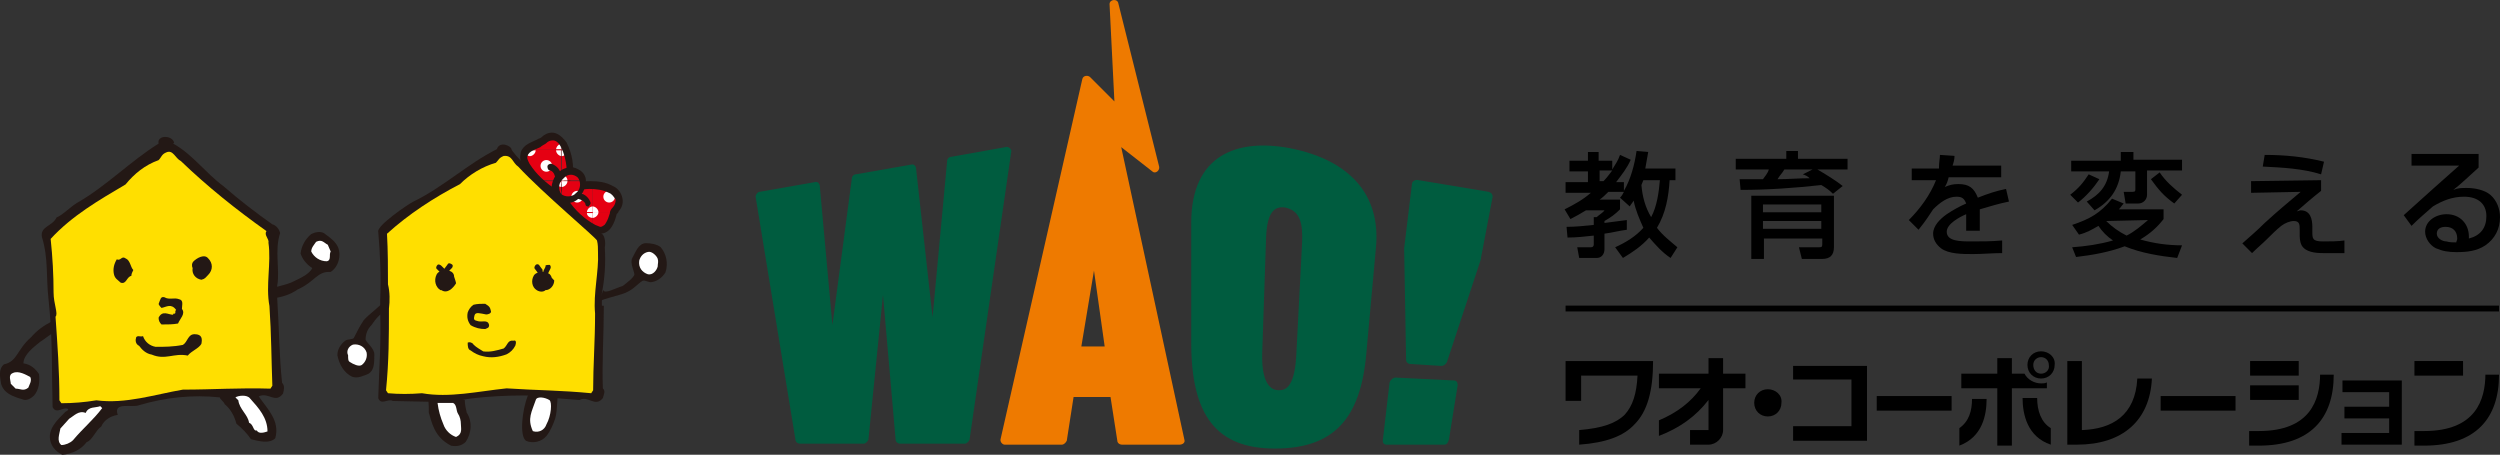
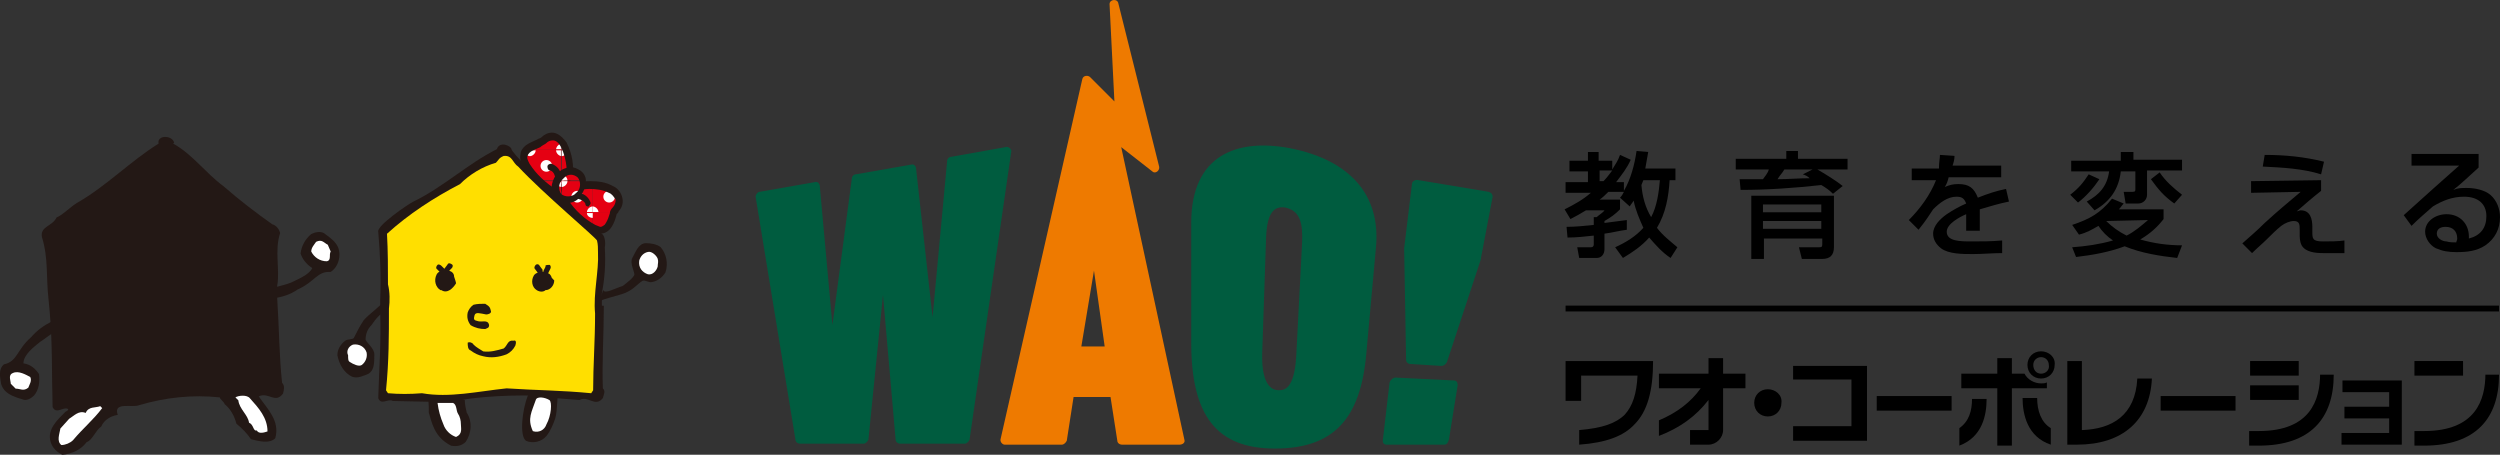
<svg xmlns="http://www.w3.org/2000/svg" id="_レイヤー_2" width="257.11" height="46.77" viewBox="0 0 257.11 46.77">
  <rect x="0" y="0" width="257.11" height="46.77" fill="#333333" stroke="none" />
  <defs>
    <style>.cls-1{fill:none;}.cls-2{clip-path:url(#clippath);}.cls-3{fill:#005c3f;}.cls-4{fill:#ffdf00;}.cls-5{fill:#fff;}.cls-6{fill:#ee7a00;}.cls-7{fill:#e50012;}.cls-8{fill:#231815;}.cls-9{clip-path:url(#clippath-1);}.cls-10{clip-path:url(#clippath-4);}.cls-11{clip-path:url(#clippath-3);}.cls-12{clip-path:url(#clippath-2);}.cls-13{clip-path:url(#clippath-7);}.cls-14{clip-path:url(#clippath-8);}.cls-15{clip-path:url(#clippath-6);}.cls-16{clip-path:url(#clippath-5);}.cls-17{clip-path:url(#clippath-9);}.cls-18{clip-path:url(#clippath-60);}.cls-19{clip-path:url(#clippath-69);}.cls-20{clip-path:url(#clippath-20);}.cls-21{clip-path:url(#clippath-21);}.cls-22{clip-path:url(#clippath-24);}.cls-23{clip-path:url(#clippath-23);}.cls-24{clip-path:url(#clippath-22);}.cls-25{clip-path:url(#clippath-25);}.cls-26{clip-path:url(#clippath-44);}.cls-27{clip-path:url(#clippath-45);}.cls-28{clip-path:url(#clippath-40);}.cls-29{clip-path:url(#clippath-42);}.cls-30{clip-path:url(#clippath-41);}.cls-31{clip-path:url(#clippath-47);}.cls-32{clip-path:url(#clippath-43);}.cls-33{clip-path:url(#clippath-46);}.cls-34{clip-path:url(#clippath-48);}.cls-35{clip-path:url(#clippath-49);}.cls-36{clip-path:url(#clippath-84);}.cls-37{clip-path:url(#clippath-88);}.cls-38{clip-path:url(#clippath-86);}.cls-39{clip-path:url(#clippath-81);}.cls-40{clip-path:url(#clippath-83);}.cls-41{clip-path:url(#clippath-85);}.cls-42{clip-path:url(#clippath-80);}.cls-43{clip-path:url(#clippath-87);}.cls-44{clip-path:url(#clippath-82);}.cls-45{clip-path:url(#clippath-98);}.cls-46{clip-path:url(#clippath-89);}.cls-47{clip-path:url(#clippath-27);}.cls-48{clip-path:url(#clippath-28);}.cls-49{clip-path:url(#clippath-26);}.cls-50{clip-path:url(#clippath-29);}.cls-51{clip-path:url(#clippath-34);}.cls-52{clip-path:url(#clippath-35);}.cls-53{clip-path:url(#clippath-36);}.cls-54{clip-path:url(#clippath-37);}.cls-55{clip-path:url(#clippath-39);}.cls-56{clip-path:url(#clippath-33);}.cls-57{clip-path:url(#clippath-32);}.cls-58{clip-path:url(#clippath-30);}.cls-59{clip-path:url(#clippath-38);}.cls-60{clip-path:url(#clippath-31);}.cls-61{clip-path:url(#clippath-95);}.cls-62{clip-path:url(#clippath-99);}.cls-63{clip-path:url(#clippath-93);}.cls-64{clip-path:url(#clippath-94);}.cls-65{clip-path:url(#clippath-91);}.cls-66{clip-path:url(#clippath-96);}.cls-67{clip-path:url(#clippath-90);}.cls-68{clip-path:url(#clippath-92);}.cls-69{clip-path:url(#clippath-97);}.cls-70{clip-path:url(#clippath-53);}.cls-71{clip-path:url(#clippath-54);}.cls-72{clip-path:url(#clippath-50);}.cls-73{clip-path:url(#clippath-51);}.cls-74{clip-path:url(#clippath-52);}.cls-75{clip-path:url(#clippath-55);}.cls-76{clip-path:url(#clippath-56);}.cls-77{clip-path:url(#clippath-57);}.cls-78{clip-path:url(#clippath-58);}.cls-79{clip-path:url(#clippath-79);}.cls-80{clip-path:url(#clippath-61);}.cls-81{clip-path:url(#clippath-64);}.cls-82{clip-path:url(#clippath-62);}.cls-83{clip-path:url(#clippath-68);}.cls-84{clip-path:url(#clippath-67);}.cls-85{clip-path:url(#clippath-73);}.cls-86{clip-path:url(#clippath-59);}.cls-87{clip-path:url(#clippath-65);}.cls-88{clip-path:url(#clippath-63);}.cls-89{clip-path:url(#clippath-66);}.cls-90{clip-path:url(#clippath-70);}.cls-91{clip-path:url(#clippath-75);}.cls-92{clip-path:url(#clippath-72);}.cls-93{clip-path:url(#clippath-78);}.cls-94{clip-path:url(#clippath-71);}.cls-95{clip-path:url(#clippath-77);}.cls-96{clip-path:url(#clippath-74);}.cls-97{clip-path:url(#clippath-76);}.cls-98{clip-path:url(#clippath-14);}.cls-99{clip-path:url(#clippath-13);}.cls-100{clip-path:url(#clippath-12);}.cls-101{clip-path:url(#clippath-10);}.cls-102{clip-path:url(#clippath-15);}.cls-103{clip-path:url(#clippath-17);}.cls-104{clip-path:url(#clippath-16);}.cls-105{clip-path:url(#clippath-19);}.cls-106{clip-path:url(#clippath-11);}.cls-107{clip-path:url(#clippath-18);}.cls-108{clip-path:url(#clippath-113);}.cls-109{clip-path:url(#clippath-112);}.cls-110{clip-path:url(#clippath-111);}.cls-111{clip-path:url(#clippath-110);}.cls-112{clip-path:url(#clippath-115);}.cls-113{clip-path:url(#clippath-114);}.cls-114{clip-path:url(#clippath-116);}.cls-115{clip-path:url(#clippath-117);}.cls-116{clip-path:url(#clippath-118);}.cls-117{clip-path:url(#clippath-105);}.cls-118{clip-path:url(#clippath-100);}.cls-119{clip-path:url(#clippath-102);}.cls-120{clip-path:url(#clippath-103);}.cls-121{clip-path:url(#clippath-107);}.cls-122{clip-path:url(#clippath-109);}.cls-123{clip-path:url(#clippath-104);}.cls-124{clip-path:url(#clippath-101);}.cls-125{clip-path:url(#clippath-108);}.cls-126{clip-path:url(#clippath-106);}</style>
    <clipPath id="clippath">
      <path class="cls-1" d="m59.44,19.07c1.1-.2,2.3-.1,3.4.3,1.4.7.9,1.7.5,2.1-.3.4-.6,2.9-2.3,2-1.2-.8-2.3-1.7-3.1-2.9l1.5-1.5Z" />
    </clipPath>
    <clipPath id="clippath-1">
      <rect class="cls-1" x="60.95" y="18.63" width="3.2" height="3.2" />
    </clipPath>
    <clipPath id="clippath-2">
      <rect class="cls-1" x="60.95" y="18.63" width="3.2" height="3.2" />
    </clipPath>
    <clipPath id="clippath-3">
      <rect class="cls-1" x="60.95" y="18.63" width="3.2" height="3.2" />
    </clipPath>
    <clipPath id="clippath-4">
      <rect class="cls-1" x="60.95" y="18.63" width="3.2" height="3.2" />
    </clipPath>
    <clipPath id="clippath-5">
      <rect class="cls-1" x="60.95" y="18.63" width="3.2" height="3.2" />
    </clipPath>
    <clipPath id="clippath-6">
      <rect class="cls-1" x="60.95" y="18.63" width="3.2" height="3.2" />
    </clipPath>
    <clipPath id="clippath-7">
      <path class="cls-1" d="m59.44,19.07c1.1-.2,2.3-.1,3.4.3,1.4.7.9,1.7.5,2.1-.3.4-.6,2.9-2.3,2-1.2-.8-2.3-1.7-3.1-2.9l1.5-1.5Z" />
    </clipPath>
    <clipPath id="clippath-8">
      <rect class="cls-1" x="60.95" y="21.81" width="3.2" height="3.2" />
    </clipPath>
    <clipPath id="clippath-9">
-       <rect class="cls-1" x="60.95" y="21.81" width="3.2" height="3.2" />
-     </clipPath>
+       </clipPath>
    <clipPath id="clippath-10">
      <rect class="cls-1" x="60.95" y="21.81" width="3.2" height="3.2" />
    </clipPath>
    <clipPath id="clippath-11">
      <rect class="cls-1" x="60.95" y="21.81" width="3.2" height="3.2" />
    </clipPath>
    <clipPath id="clippath-12">
      <rect class="cls-1" x="60.95" y="21.81" width="3.2" height="3.2" />
    </clipPath>
    <clipPath id="clippath-13">
      <rect class="cls-1" x="60.95" y="21.81" width="3.2" height="3.2" />
    </clipPath>
    <clipPath id="clippath-14">
      <path class="cls-1" d="m59.44,19.07c1.1-.2,2.3-.1,3.4.3,1.4.7.9,1.7.5,2.1-.3.4-.6,2.9-2.3,2-1.2-.8-2.3-1.7-3.1-2.9l1.5-1.5Z" />
    </clipPath>
    <clipPath id="clippath-15">
      <rect class="cls-1" x="57.76" y="18.63" width="3.2" height="3.2" />
    </clipPath>
    <clipPath id="clippath-16">
      <rect class="cls-1" x="57.76" y="18.63" width="3.2" height="3.2" />
    </clipPath>
    <clipPath id="clippath-17">
      <rect class="cls-1" x="57.76" y="18.63" width="3.2" height="3.2" />
    </clipPath>
    <clipPath id="clippath-18">
      <rect class="cls-1" x="57.76" y="18.63" width="3.2" height="3.2" />
    </clipPath>
    <clipPath id="clippath-19">
      <rect class="cls-1" x="57.76" y="18.63" width="3.2" height="3.2" />
    </clipPath>
    <clipPath id="clippath-20">
      <rect class="cls-1" x="57.76" y="18.63" width="3.2" height="3.2" />
    </clipPath>
    <clipPath id="clippath-21">
      <path class="cls-1" d="m59.44,19.07c1.1-.2,2.3-.1,3.4.3,1.4.7.9,1.7.5,2.1-.3.4-.6,2.9-2.3,2-1.2-.8-2.3-1.7-3.1-2.9l1.5-1.5Z" />
    </clipPath>
    <clipPath id="clippath-22">
      <rect class="cls-1" x="57.76" y="21.81" width="3.2" height="3.2" />
    </clipPath>
    <clipPath id="clippath-23">
      <rect class="cls-1" x="57.76" y="21.81" width="3.2" height="3.2" />
    </clipPath>
    <clipPath id="clippath-24">
      <rect class="cls-1" x="57.76" y="21.81" width="3.2" height="3.2" />
    </clipPath>
    <clipPath id="clippath-25">
      <rect class="cls-1" x="57.76" y="21.81" width="3.2" height="3.2" />
    </clipPath>
    <clipPath id="clippath-26">
      <rect class="cls-1" x="57.76" y="21.81" width="3.2" height="3.2" />
    </clipPath>
    <clipPath id="clippath-27">
      <rect class="cls-1" x="57.76" y="21.81" width="3.2" height="3.2" />
    </clipPath>
    <clipPath id="clippath-28">
      <path class="cls-1" d="m58.51,18.27c.1-1.1,0-2.3-.5-3.3-.7-1.4-1.8-.8-2-.4-.2.4-2.9.6-1.8,2.4.8,1.2,1.9,2.2,3.1,2.9l1.2-1.6Z" />
    </clipPath>
    <clipPath id="clippath-29">
      <rect class="cls-1" x="57.76" y="12.18" width="3.2" height="3.2" />
    </clipPath>
    <clipPath id="clippath-30">
      <rect class="cls-1" x="57.76" y="12.18" width="3.2" height="3.2" />
    </clipPath>
    <clipPath id="clippath-31">
      <rect class="cls-1" x="57.76" y="12.18" width="3.2" height="3.2" />
    </clipPath>
    <clipPath id="clippath-32">
      <rect class="cls-1" x="57.76" y="12.18" width="3.2" height="3.2" />
    </clipPath>
    <clipPath id="clippath-33">
      <rect class="cls-1" x="57.76" y="12.18" width="3.2" height="3.2" />
    </clipPath>
    <clipPath id="clippath-34">
      <rect class="cls-1" x="57.76" y="12.18" width="3.2" height="3.2" />
    </clipPath>
    <clipPath id="clippath-35">
      <path class="cls-1" d="m58.51,18.27c.1-1.1,0-2.3-.5-3.3-.7-1.4-1.8-.8-2-.4-.2.4-2.9.6-1.8,2.4.8,1.2,1.9,2.2,3.1,2.9l1.2-1.6Z" />
    </clipPath>
    <clipPath id="clippath-36">
      <rect class="cls-1" x="57.76" y="15.36" width="3.2" height="3.2" />
    </clipPath>
    <clipPath id="clippath-37">
      <rect class="cls-1" x="57.76" y="15.36" width="3.2" height="3.2" />
    </clipPath>
    <clipPath id="clippath-38">
      <rect class="cls-1" x="57.76" y="15.36" width="3.2" height="3.2" />
    </clipPath>
    <clipPath id="clippath-39">
      <rect class="cls-1" x="57.76" y="15.36" width="3.2" height="3.2" />
    </clipPath>
    <clipPath id="clippath-40">
      <rect class="cls-1" x="57.76" y="15.36" width="3.2" height="3.2" />
    </clipPath>
    <clipPath id="clippath-41">
      <rect class="cls-1" x="57.76" y="15.36" width="3.2" height="3.2" />
    </clipPath>
    <clipPath id="clippath-42">
      <path class="cls-1" d="m58.51,18.27c.1-1.1,0-2.3-.5-3.3-.7-1.4-1.8-.8-2-.4-.2.4-2.9.6-1.8,2.4.8,1.2,1.9,2.2,3.1,2.9l1.2-1.6Z" />
    </clipPath>
    <clipPath id="clippath-43">
      <rect class="cls-1" x="57.76" y="18.63" width="3.2" height="3.2" />
    </clipPath>
    <clipPath id="clippath-44">
      <rect class="cls-1" x="57.76" y="18.63" width="3.2" height="3.2" />
    </clipPath>
    <clipPath id="clippath-45">
      <rect class="cls-1" x="57.76" y="18.63" width="3.2" height="3.2" />
    </clipPath>
    <clipPath id="clippath-46">
      <rect class="cls-1" x="57.76" y="18.63" width="3.2" height="3.2" />
    </clipPath>
    <clipPath id="clippath-47">
      <rect class="cls-1" x="57.76" y="18.63" width="3.2" height="3.2" />
    </clipPath>
    <clipPath id="clippath-48">
      <rect class="cls-1" x="57.76" y="18.63" width="3.2" height="3.2" />
    </clipPath>
    <clipPath id="clippath-49">
      <path class="cls-1" d="m58.51,18.27c.1-1.1,0-2.3-.5-3.3-.7-1.4-1.8-.8-2-.4-.2.4-2.9.6-1.8,2.4.8,1.2,1.9,2.2,3.1,2.9l1.2-1.6Z" />
    </clipPath>
    <clipPath id="clippath-50">
      <rect class="cls-1" x="54.49" y="12.18" width="3.2" height="3.2" />
    </clipPath>
    <clipPath id="clippath-51">
      <rect class="cls-1" x="54.49" y="12.18" width="3.2" height="3.2" />
    </clipPath>
    <clipPath id="clippath-52">
      <rect class="cls-1" x="54.49" y="12.18" width="3.2" height="3.2" />
    </clipPath>
    <clipPath id="clippath-53">
      <rect class="cls-1" x="54.49" y="12.18" width="3.2" height="3.2" />
    </clipPath>
    <clipPath id="clippath-54">
      <rect class="cls-1" x="54.49" y="12.18" width="3.2" height="3.2" />
    </clipPath>
    <clipPath id="clippath-55">
      <rect class="cls-1" x="54.49" y="12.18" width="3.2" height="3.2" />
    </clipPath>
    <clipPath id="clippath-56">
      <path class="cls-1" d="m58.51,18.27c.1-1.1,0-2.3-.5-3.3-.7-1.4-1.8-.8-2-.4-.2.4-2.9.6-1.8,2.4.8,1.2,1.9,2.2,3.1,2.9l1.2-1.6Z" />
    </clipPath>
    <clipPath id="clippath-57">
      <rect class="cls-1" x="54.49" y="15.36" width="3.2" height="3.2" />
    </clipPath>
    <clipPath id="clippath-58">
      <rect class="cls-1" x="54.49" y="15.36" width="3.2" height="3.2" />
    </clipPath>
    <clipPath id="clippath-59">
      <rect class="cls-1" x="54.49" y="15.36" width="3.2" height="3.2" />
    </clipPath>
    <clipPath id="clippath-60">
      <rect class="cls-1" x="54.49" y="15.36" width="3.2" height="3.2" />
    </clipPath>
    <clipPath id="clippath-61">
      <rect class="cls-1" x="54.49" y="15.36" width="3.2" height="3.2" />
    </clipPath>
    <clipPath id="clippath-62">
      <rect class="cls-1" x="54.49" y="15.36" width="3.2" height="3.2" />
    </clipPath>
    <clipPath id="clippath-63">
      <path class="cls-1" d="m58.51,18.27c.1-1.1,0-2.3-.5-3.3-.7-1.4-1.8-.8-2-.4-.2.4-2.9.6-1.8,2.4.8,1.2,1.9,2.2,3.1,2.9l1.2-1.6Z" />
    </clipPath>
    <clipPath id="clippath-64">
      <rect class="cls-1" x="54.49" y="18.63" width="3.2" height="3.2" />
    </clipPath>
    <clipPath id="clippath-65">
      <rect class="cls-1" x="54.49" y="18.63" width="3.2" height="3.2" />
    </clipPath>
    <clipPath id="clippath-66">
      <rect class="cls-1" x="54.49" y="18.63" width="3.2" height="3.2" />
    </clipPath>
    <clipPath id="clippath-67">
      <rect class="cls-1" x="54.49" y="18.63" width="3.2" height="3.2" />
    </clipPath>
    <clipPath id="clippath-68">
      <rect class="cls-1" x="54.49" y="18.63" width="3.2" height="3.2" />
    </clipPath>
    <clipPath id="clippath-69">
      <rect class="cls-1" x="54.49" y="18.63" width="3.2" height="3.2" />
    </clipPath>
    <clipPath id="clippath-70">
      <path class="cls-1" d="m58.51,18.27c.1-1.1,0-2.3-.5-3.3-.7-1.4-1.8-.8-2-.4-.2.4-2.9.6-1.8,2.4.8,1.2,1.9,2.2,3.1,2.9l1.2-1.6Z" />
    </clipPath>
    <clipPath id="clippath-71">
      <rect class="cls-1" x="51.31" y="12.18" width="3.2" height="3.2" />
    </clipPath>
    <clipPath id="clippath-72">
      <rect class="cls-1" x="51.31" y="12.18" width="3.2" height="3.2" />
    </clipPath>
    <clipPath id="clippath-73">
      <rect class="cls-1" x="51.31" y="12.18" width="3.2" height="3.2" />
    </clipPath>
    <clipPath id="clippath-74">
      <rect class="cls-1" x="51.31" y="12.18" width="3.2" height="3.2" />
    </clipPath>
    <clipPath id="clippath-75">
      <rect class="cls-1" x="51.31" y="12.18" width="3.2" height="3.2" />
    </clipPath>
    <clipPath id="clippath-76">
      <rect class="cls-1" x="51.31" y="12.18" width="3.2" height="3.2" />
    </clipPath>
    <clipPath id="clippath-77">
      <path class="cls-1" d="m58.51,18.27c.1-1.1,0-2.3-.5-3.3-.7-1.4-1.8-.8-2-.4-.2.4-2.9.6-1.8,2.4.8,1.2,1.9,2.2,3.1,2.9l1.2-1.6Z" />
    </clipPath>
    <clipPath id="clippath-78">
      <rect class="cls-1" x="51.31" y="15.36" width="3.2" height="3.2" />
    </clipPath>
    <clipPath id="clippath-79">
      <rect class="cls-1" x="51.31" y="15.36" width="3.2" height="3.2" />
    </clipPath>
    <clipPath id="clippath-80">
      <rect class="cls-1" x="51.31" y="15.36" width="3.2" height="3.2" />
    </clipPath>
    <clipPath id="clippath-81">
      <rect class="cls-1" x="51.31" y="15.36" width="3.2" height="3.2" />
    </clipPath>
    <clipPath id="clippath-82">
      <rect class="cls-1" x="51.31" y="15.36" width="3.2" height="3.2" />
    </clipPath>
    <clipPath id="clippath-83">
      <rect class="cls-1" x="51.31" y="15.36" width="3.2" height="3.2" />
    </clipPath>
    <clipPath id="clippath-84">
      <path class="cls-1" d="m58.51,18.27c.1-1.1,0-2.3-.5-3.3-.7-1.4-1.8-.8-2-.4-.2.4-2.9.6-1.8,2.4.8,1.2,1.9,2.2,3.1,2.9l1.2-1.6Z" />
    </clipPath>
    <clipPath id="clippath-85">
      <rect class="cls-1" x="51.31" y="18.63" width="3.2" height="3.2" />
    </clipPath>
    <clipPath id="clippath-86">
      <rect class="cls-1" x="51.31" y="18.63" width="3.2" height="3.2" />
    </clipPath>
    <clipPath id="clippath-87">
      <rect class="cls-1" x="51.31" y="18.63" width="3.2" height="3.2" />
    </clipPath>
    <clipPath id="clippath-88">
      <rect class="cls-1" x="51.31" y="18.63" width="3.2" height="3.2" />
    </clipPath>
    <clipPath id="clippath-89">
      <rect class="cls-1" x="51.31" y="18.63" width="3.2" height="3.2" />
    </clipPath>
    <clipPath id="clippath-90">
      <rect class="cls-1" x="51.31" y="18.63" width="3.2" height="3.2" />
    </clipPath>
    <clipPath id="clippath-91">
      <path class="cls-1" d="m59.31,20.13c-.5.5-1.3.5-1.8.1h0c-.5-.5-.5-1.3-.1-1.8l.3-.4c.5-.5,1.3-.5,1.8,0h0c.5.4.5,1.2.1,1.8l-.3.3Z" />
    </clipPath>
    <clipPath id="clippath-92">
      <rect class="cls-1" x="57.76" y="15.36" width="3.2" height="3.2" />
    </clipPath>
    <clipPath id="clippath-93">
      <rect class="cls-1" x="57.76" y="15.36" width="3.2" height="3.2" />
    </clipPath>
    <clipPath id="clippath-94">
      <rect class="cls-1" x="57.76" y="15.36" width="3.2" height="3.2" />
    </clipPath>
    <clipPath id="clippath-95">
      <rect class="cls-1" x="57.76" y="15.36" width="3.2" height="3.2" />
    </clipPath>
    <clipPath id="clippath-96">
      <rect class="cls-1" x="57.76" y="15.36" width="3.2" height="3.2" />
    </clipPath>
    <clipPath id="clippath-97">
      <rect class="cls-1" x="57.76" y="15.36" width="3.2" height="3.2" />
    </clipPath>
    <clipPath id="clippath-98">
      <path class="cls-1" d="m59.31,20.13c-.5.5-1.3.5-1.8.1h0c-.5-.5-.5-1.3-.1-1.8l.3-.4c.5-.5,1.3-.5,1.8,0h0c.5.4.5,1.2.1,1.8l-.3.3Z" />
    </clipPath>
    <clipPath id="clippath-99">
      <rect class="cls-1" x="57.76" y="18.63" width="3.2" height="3.2" />
    </clipPath>
    <clipPath id="clippath-100">
      <rect class="cls-1" x="57.76" y="18.63" width="3.2" height="3.2" />
    </clipPath>
    <clipPath id="clippath-101">
      <rect class="cls-1" x="57.76" y="18.63" width="3.2" height="3.2" />
    </clipPath>
    <clipPath id="clippath-102">
      <rect class="cls-1" x="57.76" y="18.63" width="3.2" height="3.2" />
    </clipPath>
    <clipPath id="clippath-103">
      <rect class="cls-1" x="57.76" y="18.63" width="3.2" height="3.2" />
    </clipPath>
    <clipPath id="clippath-104">
      <rect class="cls-1" x="57.76" y="18.63" width="3.2" height="3.2" />
    </clipPath>
    <clipPath id="clippath-105">
      <path class="cls-1" d="m59.31,20.13c-.5.5-1.3.5-1.8.1h0c-.5-.5-.5-1.3-.1-1.8l.3-.4c.5-.5,1.3-.5,1.8,0h0c.5.4.5,1.2.1,1.8l-.3.3Z" />
    </clipPath>
    <clipPath id="clippath-106">
      <rect class="cls-1" x="54.49" y="15.36" width="3.2" height="3.2" />
    </clipPath>
    <clipPath id="clippath-107">
      <rect class="cls-1" x="54.49" y="15.36" width="3.2" height="3.2" />
    </clipPath>
    <clipPath id="clippath-108">
      <rect class="cls-1" x="54.49" y="15.36" width="3.2" height="3.2" />
    </clipPath>
    <clipPath id="clippath-109">
      <rect class="cls-1" x="54.49" y="15.36" width="3.2" height="3.2" />
    </clipPath>
    <clipPath id="clippath-110">
      <rect class="cls-1" x="54.49" y="15.36" width="3.2" height="3.2" />
    </clipPath>
    <clipPath id="clippath-111">
      <rect class="cls-1" x="54.49" y="15.36" width="3.2" height="3.2" />
    </clipPath>
    <clipPath id="clippath-112">
      <path class="cls-1" d="m59.31,20.13c-.5.5-1.3.5-1.8.1h0c-.5-.5-.5-1.3-.1-1.8l.3-.4c.5-.5,1.3-.5,1.8,0h0c.5.4.5,1.2.1,1.8l-.3.3Z" />
    </clipPath>
    <clipPath id="clippath-113">
      <rect class="cls-1" x="54.49" y="18.63" width="3.2" height="3.2" />
    </clipPath>
    <clipPath id="clippath-114">
      <rect class="cls-1" x="54.49" y="18.63" width="3.2" height="3.2" />
    </clipPath>
    <clipPath id="clippath-115">
      <rect class="cls-1" x="54.49" y="18.63" width="3.2" height="3.2" />
    </clipPath>
    <clipPath id="clippath-116">
      <rect class="cls-1" x="54.49" y="18.63" width="3.2" height="3.2" />
    </clipPath>
    <clipPath id="clippath-117">
      <rect class="cls-1" x="54.49" y="18.63" width="3.2" height="3.2" />
    </clipPath>
    <clipPath id="clippath-118">
      <rect class="cls-1" x="54.49" y="18.63" width="3.2" height="3.2" />
    </clipPath>
  </defs>
  <g id="_レイヤー_2-2">
    <g id="_グループ_50360">
      <g id="_グループ_50629">
        <g id="_グループ_50627">
          <g id="_グループ_50624">
            <g id="_グループ_50422">
              <g id="_グループ_50421">
                <g id="_グループ_50420">
                  <g id="_グループ_50374">
                    <g class="cls-2">
                      <g id="_グループ_50373">
                        <g id="_グループ_50372">
                          <g id="_グループ_50361">
                            <g class="cls-9">
                              <g id="_グループ_50360-2">
                                <rect id="_長方形_23270" class="cls-7" x="60.95" y="18.63" width="3.2" height="3.2" />
                              </g>
                            </g>
                          </g>
                          <g id="_グループ_50363">
                            <g class="cls-12">
                              <g id="_グループ_50362">
                                <path id="_パス_60563" class="cls-5" d="m60.95,19.23c.3,0,.6-.3.6-.6h-.6v.6Z" />
                              </g>
                            </g>
                          </g>
                          <g id="_グループ_50365">
                            <g class="cls-11">
                              <g id="_グループ_50364">
                                <path id="_パス_60564" class="cls-5" d="m64.15,19.23c-.3,0-.6-.2-.6-.5h.6v.5Z" />
                              </g>
                            </g>
                          </g>
                          <g id="_グループ_50367">
                            <g class="cls-10">
                              <g id="_グループ_50366">
                                <path id="_パス_60565" class="cls-5" d="m60.95,21.23c.3,0,.6.3.6.6h-.6v-.6Z" />
                              </g>
                            </g>
                          </g>
                          <g id="_グループ_50369">
                            <g class="cls-16">
                              <g id="_グループ_50368">
                                <path id="_パス_60566" class="cls-5" d="m64.15,21.23c-.3,0-.6.3-.6.6h.6v-.6Z" />
                              </g>
                            </g>
                          </g>
                          <g id="_グループ_50371">
                            <g class="cls-15">
                              <g id="_グループ_50370">
                                <circle id="_楕円形_338" class="cls-5" cx="62.65" cy="20.23" r=".6" />
                              </g>
                            </g>
                          </g>
                        </g>
                      </g>
                    </g>
                  </g>
                  <g id="_グループ_50389">
                    <g class="cls-13">
                      <g id="_グループ_50388">
                        <g id="_グループ_50387">
                          <g id="_グループ_50376">
                            <g class="cls-14">
                              <g id="_グループ_50375">
                                <rect id="_長方形_23277" class="cls-7" x="60.95" y="21.81" width="3.2" height="3.2" />
                              </g>
                            </g>
                          </g>
                          <g id="_グループ_50378">
                            <g class="cls-17">
                              <g id="_グループ_50377">
                                <path id="_パス_60568" class="cls-5" d="m60.95,22.41c.3,0,.6-.3.6-.6h-.6v.6Z" />
                              </g>
                            </g>
                          </g>
                          <g id="_グループ_50380">
                            <g class="cls-101">
                              <g id="_グループ_50379">
                                <path id="_パス_60569" class="cls-5" d="m64.15,22.41c-.3,0-.6-.2-.6-.5h.6v.5Z" />
                              </g>
                            </g>
                          </g>
                          <g id="_グループ_50382">
                            <g class="cls-106">
                              <g id="_グループ_50381">
                                <path id="_パス_60570" class="cls-5" d="m60.95,24.41c.3,0,.6.3.6.6h-.6v-.6Z" />
                              </g>
                            </g>
                          </g>
                          <g id="_グループ_50384">
                            <g class="cls-100">
                              <g id="_グループ_50383">
                                <path id="_パス_60571" class="cls-5" d="m64.15,24.41c-.3,0-.6.3-.6.6h.6v-.6Z" />
                              </g>
                            </g>
                          </g>
                          <g id="_グループ_50386">
                            <g class="cls-99">
                              <g id="_グループ_50385">
                                <circle id="_楕円形_339" class="cls-5" cx="62.65" cy="23.51" r=".6" />
                              </g>
                            </g>
                          </g>
                        </g>
                      </g>
                    </g>
                  </g>
                  <g id="_グループ_50404">
                    <g class="cls-98">
                      <g id="_グループ_50403">
                        <g id="_グループ_50402">
                          <g id="_グループ_50391">
                            <g class="cls-102">
                              <g id="_グループ_50390">
                                <rect id="_長方形_23284" class="cls-7" x="57.76" y="18.63" width="3.2" height="3.2" />
                              </g>
                            </g>
                          </g>
                          <g id="_グループ_50393">
                            <g class="cls-104">
                              <g id="_グループ_50392">
-                                 <path id="_パス_60573" class="cls-5" d="m57.76,19.23c.3,0,.6-.3.6-.6h-.6v.6Z" />
-                               </g>
+                                 </g>
                            </g>
                          </g>
                          <g id="_グループ_50395">
                            <g class="cls-103">
                              <g id="_グループ_50394">
                                <path id="_パス_60574" class="cls-5" d="m60.96,19.23c-.3,0-.6-.2-.6-.5h.6v.5Z" />
                              </g>
                            </g>
                          </g>
                          <g id="_グループ_50397">
                            <g class="cls-107">
                              <g id="_グループ_50396">
                                <path id="_パス_60575" class="cls-5" d="m57.76,21.23c.3,0,.6.3.6.6h-.6v-.6Z" />
                              </g>
                            </g>
                          </g>
                          <g id="_グループ_50399">
                            <g class="cls-105">
                              <g id="_グループ_50398">
                                <path id="_パス_60576" class="cls-5" d="m60.96,21.23c-.3,0-.6.3-.6.6h.6v-.6Z" />
                              </g>
                            </g>
                          </g>
                          <g id="_グループ_50401">
                            <g class="cls-20">
                              <g id="_グループ_50400">
                                <circle id="_楕円形_340" class="cls-5" cx="59.36" cy="20.23" r=".6" />
                              </g>
                            </g>
                          </g>
                        </g>
                      </g>
                    </g>
                  </g>
                  <g id="_グループ_50419">
                    <g class="cls-21">
                      <g id="_グループ_50418">
                        <g id="_グループ_50417">
                          <g id="_グループ_50406">
                            <g class="cls-24">
                              <g id="_グループ_50405">
                                <rect id="_長方形_23291" class="cls-7" x="57.76" y="21.81" width="3.2" height="3.2" />
                              </g>
                            </g>
                          </g>
                          <g id="_グループ_50408">
                            <g class="cls-23">
                              <g id="_グループ_50407">
                                <path id="_パス_60578" class="cls-5" d="m57.76,22.41c.3,0,.6-.3.6-.6h-.6v.6Z" />
                              </g>
                            </g>
                          </g>
                          <g id="_グループ_50410">
                            <g class="cls-22">
                              <g id="_グループ_50409">
                                <path id="_パス_60579" class="cls-5" d="m60.96,22.41c-.3,0-.6-.2-.6-.5h.6v.5Z" />
                              </g>
                            </g>
                          </g>
                          <g id="_グループ_50412">
                            <g class="cls-25">
                              <g id="_グループ_50411">
                                <path id="_パス_60580" class="cls-5" d="m57.76,24.41c.3,0,.6.3.6.6h-.6v-.6Z" />
                              </g>
                            </g>
                          </g>
                          <g id="_グループ_50414">
                            <g class="cls-49">
                              <g id="_グループ_50413">
                                <path id="_パス_60581" class="cls-5" d="m60.96,24.41c-.3,0-.6.3-.6.6h.6v-.6Z" />
                              </g>
                            </g>
                          </g>
                          <g id="_グループ_50416">
                            <g class="cls-47">
                              <g id="_グループ_50415">
                                <circle id="_楕円形_341" class="cls-5" cx="59.36" cy="23.51" r=".6" />
                              </g>
                            </g>
                          </g>
                        </g>
                      </g>
                    </g>
                  </g>
                </g>
              </g>
              <path id="_パス_60583" class="cls-8" d="m61.72,24.03c-.3,0-.6-.1-.8-.3-1.3-.8-2.4-1.8-3.2-3.1-.1-.2-.1-.3.1-.4l1.5-1.4q.1-.1.2-.1c.4-.1.8-.1,1.2-.1.8,0,1.6.1,2.3.5.5.2.9.7,1,1.3.1.5-.1,1-.4,1.3,0,.1-.1.2-.2.3-.2.8-.6,2-1.7,2Zm-3.3-3.5c.7,1.1,1.7,2,2.8,2.6.2.1.3.1.5.2.5,0,.8-.7,1-1.4,0-.2.1-.4.3-.6.2-.2.3-.5.3-.8-.2-.3-.4-.6-.7-.7-.6-.3-1.3-.4-2-.4-.4,0-.9.1-1,.1l-1.2,1Z" />
            </g>
            <g id="_グループ_50560">
              <g id="_グループ_50559">
                <g id="_グループ_50558">
                  <g id="_グループ_50437">
                    <g class="cls-48">
                      <g id="_グループ_50436">
                        <g id="_グループ_50435">
                          <g id="_グループ_50424">
                            <g class="cls-50">
                              <g id="_グループ_50423">
                                <rect id="_長方形_23298" class="cls-7" x="57.76" y="12.18" width="3.2" height="3.2" />
                              </g>
                            </g>
                          </g>
                          <g id="_グループ_50426">
                            <g class="cls-58">
                              <g id="_グループ_50425">
                                <path id="_パス_60584" class="cls-5" d="m57.76,12.78c.3,0,.6-.3.6-.6h-.6v.6Z" />
                              </g>
                            </g>
                          </g>
                          <g id="_グループ_50428">
                            <g class="cls-60">
                              <g id="_グループ_50427">
                                <path id="_パス_60585" class="cls-5" d="m60.96,12.78c-.3,0-.6-.2-.6-.5h.6v.5Z" />
                              </g>
                            </g>
                          </g>
                          <g id="_グループ_50430">
                            <g class="cls-57">
                              <g id="_グループ_50429">
                                <path id="_パス_60586" class="cls-5" d="m57.76,14.78c.3,0,.6.3.6.6h-.6v-.6Z" />
                              </g>
                            </g>
                          </g>
                          <g id="_グループ_50432">
                            <g class="cls-56">
                              <g id="_グループ_50431">
                                <path id="_パス_60587" class="cls-5" d="m60.96,14.78c-.3,0-.6.3-.6.6h.6v-.6Z" />
                              </g>
                            </g>
                          </g>
                          <g id="_グループ_50434">
                            <g class="cls-51">
                              <g id="_グループ_50433">
                                <circle id="_楕円形_342" class="cls-5" cx="59.36" cy="13.88" r=".6" />
                              </g>
                            </g>
                          </g>
                        </g>
                      </g>
                    </g>
                  </g>
                  <g id="_グループ_50452">
                    <g class="cls-52">
                      <g id="_グループ_50451">
                        <g id="_グループ_50450">
                          <g id="_グループ_50439">
                            <g class="cls-53">
                              <g id="_グループ_50438">
                                <rect id="_長方形_23305" class="cls-7" x="57.76" y="15.36" width="3.2" height="3.2" />
                              </g>
                            </g>
                          </g>
                          <g id="_グループ_50441">
                            <g class="cls-54">
                              <g id="_グループ_50440">
                                <path id="_パス_60589" class="cls-5" d="m57.76,16.06c.3,0,.6-.3.6-.6h-.6v.6Z" />
                              </g>
                            </g>
                          </g>
                          <g id="_グループ_50443">
                            <g class="cls-59">
                              <g id="_グループ_50442">
                                <path id="_パス_60590" class="cls-5" d="m60.96,16.06c-.3,0-.6-.3-.6-.6h.6v.6Z" />
                              </g>
                            </g>
                          </g>
                          <g id="_グループ_50445">
                            <g class="cls-55">
                              <g id="_グループ_50444">
                                <path id="_パス_60591" class="cls-5" d="m57.76,17.96c.3,0,.6.3.6.6h-.6v-.6Z" />
                              </g>
                            </g>
                          </g>
                          <g id="_グループ_50447">
                            <g class="cls-28">
                              <g id="_グループ_50446">
                                <path id="_パス_60592" class="cls-5" d="m60.96,17.96c-.3,0-.6.3-.6.6h.6v-.6Z" />
                              </g>
                            </g>
                          </g>
                          <g id="_グループ_50449">
                            <g class="cls-30">
                              <g id="_グループ_50448">
                                <circle id="_楕円形_343" class="cls-5" cx="59.36" cy="17.06" r=".6" />
                              </g>
                            </g>
                          </g>
                        </g>
                      </g>
                    </g>
                  </g>
                  <g id="_グループ_50467">
                    <g class="cls-29">
                      <g id="_グループ_50466">
                        <g id="_グループ_50465">
                          <g id="_グループ_50454">
                            <g class="cls-32">
                              <g id="_グループ_50453">
                                <rect id="_長方形_23312" class="cls-7" x="57.76" y="18.63" width="3.2" height="3.2" />
                              </g>
                            </g>
                          </g>
                          <g id="_グループ_50456">
                            <g class="cls-26">
                              <g id="_グループ_50455">
                                <path id="_パス_60594" class="cls-5" d="m57.76,19.23c.3,0,.6-.3.6-.6h-.6v.6Z" />
                              </g>
                            </g>
                          </g>
                          <g id="_グループ_50458">
                            <g class="cls-27">
                              <g id="_グループ_50457">
                                <path id="_パス_60595" class="cls-5" d="m60.96,19.23c-.3,0-.6-.2-.6-.5h.6v.5Z" />
                              </g>
                            </g>
                          </g>
                          <g id="_グループ_50460">
                            <g class="cls-33">
                              <g id="_グループ_50459">
                                <path id="_パス_60596" class="cls-5" d="m57.76,21.23c.3,0,.6.3.6.6h-.6v-.6Z" />
                              </g>
                            </g>
                          </g>
                          <g id="_グループ_50462">
                            <g class="cls-31">
                              <g id="_グループ_50461">
                                <path id="_パス_60597" class="cls-5" d="m60.96,21.23c-.3,0-.6.3-.6.6h.6v-.6Z" />
                              </g>
                            </g>
                          </g>
                          <g id="_グループ_50464">
                            <g class="cls-34">
                              <g id="_グループ_50463">
                                <circle id="_楕円形_344" class="cls-5" cx="59.36" cy="20.23" r=".6" />
                              </g>
                            </g>
                          </g>
                        </g>
                      </g>
                    </g>
                  </g>
                  <g id="_グループ_50482">
                    <g class="cls-35">
                      <g id="_グループ_50481">
                        <g id="_グループ_50480">
                          <g id="_グループ_50469">
                            <g class="cls-72">
                              <g id="_グループ_50468">
                                <rect id="_長方形_23319" class="cls-7" x="54.49" y="12.18" width="3.2" height="3.2" />
                              </g>
                            </g>
                          </g>
                          <g id="_グループ_50471">
                            <g class="cls-73">
                              <g id="_グループ_50470">
                                <path id="_パス_60599" class="cls-5" d="m54.49,12.78c.3,0,.6-.3.6-.6h-.6v.6Z" />
                              </g>
                            </g>
                          </g>
                          <g id="_グループ_50473">
                            <g class="cls-74">
                              <g id="_グループ_50472">
                                <path id="_パス_60600" class="cls-5" d="m57.79,12.78c-.3,0-.6-.2-.6-.5h.6s0,.5,0,.5Z" />
                              </g>
                            </g>
                          </g>
                          <g id="_グループ_50475">
                            <g class="cls-70">
                              <g id="_グループ_50474">
                                <path id="_パス_60601" class="cls-5" d="m54.49,14.78c.3,0,.6.3.6.6h-.6v-.6Z" />
                              </g>
                            </g>
                          </g>
                          <g id="_グループ_50477">
                            <g class="cls-71">
                              <g id="_グループ_50476">
                                <path id="_パス_60602" class="cls-5" d="m57.79,14.78c-.3,0-.6.3-.6.6h.6v-.6Z" />
                              </g>
                            </g>
                          </g>
                          <g id="_グループ_50479">
                            <g class="cls-75">
                              <g id="_グループ_50478">
                                <circle id="_楕円形_345" class="cls-5" cx="56.19" cy="13.88" r=".6" />
                              </g>
                            </g>
                          </g>
                        </g>
                      </g>
                    </g>
                  </g>
                  <g id="_グループ_50497">
                    <g class="cls-76">
                      <g id="_グループ_50496">
                        <g id="_グループ_50495">
                          <g id="_グループ_50484">
                            <g class="cls-77">
                              <g id="_グループ_50483">
                                <rect id="_長方形_23326" class="cls-7" x="54.49" y="15.36" width="3.2" height="3.2" />
                              </g>
                            </g>
                          </g>
                          <g id="_グループ_50486">
                            <g class="cls-78">
                              <g id="_グループ_50485">
                                <path id="_パス_60604" class="cls-5" d="m54.49,16.06c.3,0,.6-.3.6-.6h-.6v.6Z" />
                              </g>
                            </g>
                          </g>
                          <g id="_グループ_50488">
                            <g class="cls-86">
                              <g id="_グループ_50487">
                                <path id="_パス_60605" class="cls-5" d="m57.79,16.06c-.3,0-.6-.3-.6-.6h.6v.6Z" />
                              </g>
                            </g>
                          </g>
                          <g id="_グループ_50490">
                            <g class="cls-18">
                              <g id="_グループ_50489">
                                <path id="_パス_60606" class="cls-5" d="m54.49,17.96c.3,0,.6.3.6.6h-.6v-.6Z" />
                              </g>
                            </g>
                          </g>
                          <g id="_グループ_50492">
                            <g class="cls-80">
                              <g id="_グループ_50491">
                                <path id="_パス_60607" class="cls-5" d="m57.79,17.96c-.3,0-.6.3-.6.6h.6v-.6Z" />
                              </g>
                            </g>
                          </g>
                          <g id="_グループ_50494">
                            <g class="cls-82">
                              <g id="_グループ_50493">
                                <circle id="_楕円形_346" class="cls-5" cx="56.19" cy="17.06" r=".6" />
                              </g>
                            </g>
                          </g>
                        </g>
                      </g>
                    </g>
                  </g>
                  <g id="_グループ_50512">
                    <g class="cls-88">
                      <g id="_グループ_50511">
                        <g id="_グループ_50510">
                          <g id="_グループ_50499">
                            <g class="cls-81">
                              <g id="_グループ_50498">
                                <rect id="_長方形_23333" class="cls-7" x="54.49" y="18.63" width="3.2" height="3.2" />
                              </g>
                            </g>
                          </g>
                          <g id="_グループ_50501">
                            <g class="cls-87">
                              <g id="_グループ_50500">
                                <path id="_パス_60609" class="cls-5" d="m54.49,19.23c.3,0,.6-.3.6-.6h-.6v.6Z" />
                              </g>
                            </g>
                          </g>
                          <g id="_グループ_50503">
                            <g class="cls-89">
                              <g id="_グループ_50502">
                                <path id="_パス_60610" class="cls-5" d="m57.79,19.23c-.3,0-.6-.2-.6-.5h.6s0,.5,0,.5Z" />
                              </g>
                            </g>
                          </g>
                          <g id="_グループ_50505">
                            <g class="cls-84">
                              <g id="_グループ_50504">
                                <path id="_パス_60611" class="cls-5" d="m54.49,21.23c.3,0,.6.3.6.6h-.6v-.6Z" />
                              </g>
                            </g>
                          </g>
                          <g id="_グループ_50507">
                            <g class="cls-83">
                              <g id="_グループ_50506">
                                <path id="_パス_60612" class="cls-5" d="m57.79,21.23c-.3,0-.6.3-.6.6h.6v-.6Z" />
                              </g>
                            </g>
                          </g>
                          <g id="_グループ_50509">
                            <g class="cls-19">
                              <g id="_グループ_50508">
                                <circle id="_楕円形_347" class="cls-5" cx="56.19" cy="20.23" r=".6" />
                              </g>
                            </g>
                          </g>
                        </g>
                      </g>
                    </g>
                  </g>
                  <g id="_グループ_50527">
                    <g class="cls-90">
                      <g id="_グループ_50526">
                        <g id="_グループ_50525">
                          <g id="_グループ_50514">
                            <g class="cls-94">
                              <g id="_グループ_50513">
                                <rect id="_長方形_23340" class="cls-7" x="51.31" y="12.18" width="3.2" height="3.2" />
                              </g>
                            </g>
                          </g>
                          <g id="_グループ_50516">
                            <g class="cls-92">
                              <g id="_グループ_50515">
                                <path id="_パス_60614" class="cls-5" d="m51.31,12.78c.3,0,.6-.3.6-.6h-.6v.6Z" />
                              </g>
                            </g>
                          </g>
                          <g id="_グループ_50518">
                            <g class="cls-85">
                              <g id="_グループ_50517">
                                <path id="_パス_60615" class="cls-5" d="m54.51,12.78c-.3,0-.6-.2-.6-.5h.6v.5Z" />
                              </g>
                            </g>
                          </g>
                          <g id="_グループ_50520">
                            <g class="cls-96">
                              <g id="_グループ_50519">
                                <path id="_パス_60616" class="cls-5" d="m51.31,14.78c.3,0,.6.3.6.6h-.6v-.6Z" />
                              </g>
                            </g>
                          </g>
                          <g id="_グループ_50522">
                            <g class="cls-91">
                              <g id="_グループ_50521">
                                <path id="_パス_60617" class="cls-5" d="m54.51,14.78c-.3,0-.6.3-.6.6h.6v-.6Z" />
                              </g>
                            </g>
                          </g>
                          <g id="_グループ_50524">
                            <g class="cls-97">
                              <g id="_グループ_50523">
                                <circle id="_楕円形_348" class="cls-5" cx="53.01" cy="13.88" r=".6" />
                              </g>
                            </g>
                          </g>
                        </g>
                      </g>
                    </g>
                  </g>
                  <g id="_グループ_50542">
                    <g class="cls-95">
                      <g id="_グループ_50541">
                        <g id="_グループ_50540">
                          <g id="_グループ_50529">
                            <g class="cls-93">
                              <g id="_グループ_50528">
                                <rect id="_長方形_23347" class="cls-7" x="51.31" y="15.36" width="3.2" height="3.2" />
                              </g>
                            </g>
                          </g>
                          <g id="_グループ_50531">
                            <g class="cls-79">
                              <g id="_グループ_50530">
                                <path id="_パス_60619" class="cls-5" d="m51.31,16.06c.3,0,.6-.3.6-.6h-.6v.6Z" />
                              </g>
                            </g>
                          </g>
                          <g id="_グループ_50533">
                            <g class="cls-42">
                              <g id="_グループ_50532">
                                <path id="_パス_60620" class="cls-5" d="m54.51,16.06c-.3,0-.6-.3-.6-.6h.6v.6Z" />
                              </g>
                            </g>
                          </g>
                          <g id="_グループ_50535">
                            <g class="cls-39">
                              <g id="_グループ_50534">
                                <path id="_パス_60621" class="cls-5" d="m51.31,17.96c.3,0,.6.3.6.6h-.6v-.6Z" />
                              </g>
                            </g>
                          </g>
                          <g id="_グループ_50537">
                            <g class="cls-44">
                              <g id="_グループ_50536">
                                <path id="_パス_60622" class="cls-5" d="m54.51,17.96c-.3,0-.6.3-.6.6h.6v-.6Z" />
                              </g>
                            </g>
                          </g>
                          <g id="_グループ_50539">
                            <g class="cls-40">
                              <g id="_グループ_50538">
                                <circle id="_楕円形_349" class="cls-5" cx="53.01" cy="17.06" r=".6" />
                              </g>
                            </g>
                          </g>
                        </g>
                      </g>
                    </g>
                  </g>
                  <g id="_グループ_50557">
                    <g class="cls-36">
                      <g id="_グループ_50556">
                        <g id="_グループ_50555">
                          <g id="_グループ_50544">
                            <g class="cls-41">
                              <g id="_グループ_50543">
                                <rect id="_長方形_23354" class="cls-7" x="51.31" y="18.63" width="3.2" height="3.2" />
                              </g>
                            </g>
                          </g>
                          <g id="_グループ_50546">
                            <g class="cls-38">
                              <g id="_グループ_50545">
                                <path id="_パス_60624" class="cls-5" d="m51.31,19.23c.3,0,.6-.3.6-.6h-.6v.6Z" />
                              </g>
                            </g>
                          </g>
                          <g id="_グループ_50548">
                            <g class="cls-43">
                              <g id="_グループ_50547">
                                <path id="_パス_60625" class="cls-5" d="m54.51,19.23c-.3,0-.6-.2-.6-.5h.6v.5Z" />
                              </g>
                            </g>
                          </g>
                          <g id="_グループ_50550">
                            <g class="cls-37">
                              <g id="_グループ_50549">
                                <path id="_パス_60626" class="cls-5" d="m51.31,21.23c.3,0,.6.3.6.6h-.6v-.6Z" />
                              </g>
                            </g>
                          </g>
                          <g id="_グループ_50552">
                            <g class="cls-46">
                              <g id="_グループ_50551">
                                <path id="_パス_60627" class="cls-5" d="m54.51,21.23c-.3,0-.6.3-.6.6h.6v-.6Z" />
                              </g>
                            </g>
                          </g>
                          <g id="_グループ_50554">
                            <g class="cls-67">
                              <g id="_グループ_50553">
                                <circle id="_楕円形_350" class="cls-5" cx="53.01" cy="20.23" r=".6" />
                              </g>
                            </g>
                          </g>
                        </g>
                      </g>
                    </g>
                  </g>
                </g>
              </g>
              <path id="_パス_60629" class="cls-8" d="m57.16,20.14q-.1,0-.2-.1c-1.2-.8-2.3-1.9-3.2-3.1-.3-.4-.3-.8-.2-1.3.3-.8,1.1-1,1.7-1.3.1-.1.3-.1.4-.2.3-.3.7-.5,1.1-.5s.9.2,1.5,1c.6,1.2.8,2.4.6,3.6q0,.1-.1.2l-1.2,1.5c-.1.2-.2.2-.4.2Zm-.3-5.7c-.3,0-.5.1-.7.3-.1.1-.4.2-.6.4-.4.2-1.2.4-1.3.9-.1.2,0,.4.2.8.7,1.1,1.7,2,2.8,2.7l1-1.3c.1-1-.1-2.1-.5-3-.3-.6-.6-.8-.9-.8h0Z" />
            </g>
            <g id="_グループ_50623">
              <g id="_グループ_50622">
                <g id="_グループ_50621">
                  <g id="_グループ_50575">
                    <g class="cls-65">
                      <g id="_グループ_50574">
                        <g id="_グループ_50573">
                          <g id="_グループ_50562">
                            <g class="cls-68">
                              <g id="_グループ_50561">
                                <rect id="_長方形_23361" class="cls-7" x="57.76" y="15.36" width="3.2" height="3.2" />
                              </g>
                            </g>
                          </g>
                          <g id="_グループ_50564">
                            <g class="cls-63">
                              <g id="_グループ_50563">
                                <path id="_パス_60630" class="cls-5" d="m57.76,16.06c.3,0,.6-.3.6-.6h-.6v.6Z" />
                              </g>
                            </g>
                          </g>
                          <g id="_グループ_50566">
                            <g class="cls-64">
                              <g id="_グループ_50565">
                                <path id="_パス_60631" class="cls-5" d="m60.96,16.06c-.3,0-.6-.3-.6-.6h.6v.6Z" />
                              </g>
                            </g>
                          </g>
                          <g id="_グループ_50568">
                            <g class="cls-61">
                              <g id="_グループ_50567">
                                <path id="_パス_60632" class="cls-5" d="m57.76,17.96c.3,0,.6.3.6.6h-.6v-.6Z" />
                              </g>
                            </g>
                          </g>
                          <g id="_グループ_50570">
                            <g class="cls-66">
                              <g id="_グループ_50569">
                                <path id="_パス_60633" class="cls-5" d="m60.96,17.96c-.3,0-.6.3-.6.6h.6v-.6Z" />
                              </g>
                            </g>
                          </g>
                          <g id="_グループ_50572">
                            <g class="cls-69">
                              <g id="_グループ_50571">
                                <circle id="_楕円形_351" class="cls-5" cx="59.36" cy="17.06" r=".6" />
                              </g>
                            </g>
                          </g>
                        </g>
                      </g>
                    </g>
                  </g>
                  <g id="_グループ_50590">
                    <g class="cls-45">
                      <g id="_グループ_50589">
                        <g id="_グループ_50588">
                          <g id="_グループ_50577">
                            <g class="cls-62">
                              <g id="_グループ_50576">
                                <rect id="_長方形_23368" class="cls-7" x="57.76" y="18.63" width="3.2" height="3.2" />
                              </g>
                            </g>
                          </g>
                          <g id="_グループ_50579">
                            <g class="cls-118">
                              <g id="_グループ_50578">
                                <path id="_パス_60635" class="cls-5" d="m57.76,19.23c.3,0,.6-.3.6-.6h-.6v.6Z" />
                              </g>
                            </g>
                          </g>
                          <g id="_グループ_50581">
                            <g class="cls-124">
                              <g id="_グループ_50580">
                                <path id="_パス_60636" class="cls-5" d="m60.96,19.23c-.3,0-.6-.2-.6-.5h.6v.5Z" />
                              </g>
                            </g>
                          </g>
                          <g id="_グループ_50583">
                            <g class="cls-119">
                              <g id="_グループ_50582">
                                <path id="_パス_60637" class="cls-5" d="m57.76,21.23c.3,0,.6.3.6.6h-.6v-.6Z" />
                              </g>
                            </g>
                          </g>
                          <g id="_グループ_50585">
                            <g class="cls-120">
                              <g id="_グループ_50584">
                                <path id="_パス_60638" class="cls-5" d="m60.96,21.23c-.3,0-.6.3-.6.6h.6v-.6Z" />
                              </g>
                            </g>
                          </g>
                          <g id="_グループ_50587">
                            <g class="cls-123">
                              <g id="_グループ_50586">
                                <circle id="_楕円形_352" class="cls-5" cx="59.36" cy="20.23" r=".6" />
                              </g>
                            </g>
                          </g>
                        </g>
                      </g>
                    </g>
                  </g>
                  <g id="_グループ_50605">
                    <g class="cls-117">
                      <g id="_グループ_50604">
                        <g id="_グループ_50603">
                          <g id="_グループ_50592">
                            <g class="cls-126">
                              <g id="_グループ_50591">
                                <rect id="_長方形_23375" class="cls-7" x="54.49" y="15.36" width="3.2" height="3.2" />
                              </g>
                            </g>
                          </g>
                          <g id="_グループ_50594">
                            <g class="cls-121">
                              <g id="_グループ_50593">
                                <path id="_パス_60640" class="cls-5" d="m54.49,16.06c.3,0,.6-.3.6-.6h-.6v.6Z" />
                              </g>
                            </g>
                          </g>
                          <g id="_グループ_50596">
                            <g class="cls-125">
                              <g id="_グループ_50595">
                                <path id="_パス_60641" class="cls-5" d="m57.79,16.06c-.3,0-.6-.3-.6-.6h.6v.6Z" />
                              </g>
                            </g>
                          </g>
                          <g id="_グループ_50598">
                            <g class="cls-122">
                              <g id="_グループ_50597">
                                <path id="_パス_60642" class="cls-5" d="m54.49,17.96c.3,0,.6.3.6.6h-.6v-.6Z" />
                              </g>
                            </g>
                          </g>
                          <g id="_グループ_50600">
                            <g class="cls-111">
                              <g id="_グループ_50599">
                                <path id="_パス_60643" class="cls-5" d="m57.79,17.96c-.3,0-.6.3-.6.6h.6v-.6Z" />
                              </g>
                            </g>
                          </g>
                          <g id="_グループ_50602">
                            <g class="cls-110">
                              <g id="_グループ_50601">
                                <circle id="_楕円形_353" class="cls-5" cx="56.19" cy="17.06" r=".6" />
                              </g>
                            </g>
                          </g>
                        </g>
                      </g>
                    </g>
                  </g>
                  <g id="_グループ_50620">
                    <g class="cls-109">
                      <g id="_グループ_50619">
                        <g id="_グループ_50618">
                          <g id="_グループ_50607">
                            <g class="cls-108">
                              <g id="_グループ_50606">
                                <rect id="_長方形_23382" class="cls-7" x="54.49" y="18.63" width="3.2" height="3.2" />
                              </g>
                            </g>
                          </g>
                          <g id="_グループ_50609">
                            <g class="cls-113">
                              <g id="_グループ_50608">
                                <path id="_パス_60645" class="cls-5" d="m54.49,19.23c.3,0,.6-.3.6-.6h-.6v.6Z" />
                              </g>
                            </g>
                          </g>
                          <g id="_グループ_50611">
                            <g class="cls-112">
                              <g id="_グループ_50610">
                                <path id="_パス_60646" class="cls-5" d="m57.79,19.23c-.3,0-.6-.2-.6-.5h.6s0,.5,0,.5Z" />
                              </g>
                            </g>
                          </g>
                          <g id="_グループ_50613">
                            <g class="cls-114">
                              <g id="_グループ_50612">
                                <path id="_パス_60647" class="cls-5" d="m54.49,21.23c.3,0,.6.3.6.6h-.6v-.6Z" />
                              </g>
                            </g>
                          </g>
                          <g id="_グループ_50615">
                            <g class="cls-115">
                              <g id="_グループ_50614">
                                <path id="_パス_60648" class="cls-5" d="m57.79,21.23c-.3,0-.6.3-.6.6h.6v-.6Z" />
                              </g>
                            </g>
                          </g>
                          <g id="_グループ_50617">
                            <g class="cls-116">
                              <g id="_グループ_50616">
                                <circle id="_楕円形_354" class="cls-5" cx="56.19" cy="20.23" r=".6" />
                              </g>
                            </g>
                          </g>
                        </g>
                      </g>
                    </g>
                  </g>
                </g>
              </g>
              <path id="_パス_60650" class="cls-8" d="m58.43,20.87c-.5,0-.9-.2-1.2-.5s-.5-.7-.5-1.1.2-.9.4-1.2l.3-.3c.3-.4.8-.5,1.2-.6.4,0,.8.2,1.1.4.4.3.6.8.5,1.2,0,.4-.2.9-.4,1.2l-.2.3c-.3.4-.8.6-1.2.6Zm.3-2.9c-.3,0-.5.1-.7.3l-.3.3c-.3.4-.3,1,0,1.4.4.3,1,.3,1.4,0l.3-.3c.3-.4.3-1,0-1.4-.2-.2-.5-.3-.7-.3h0Z" />
            </g>
          </g>
          <path id="_パス_60651" class="cls-8" d="m60.5,21.24c-.2,0-.3-.1-.3-.3-.2-.4-.8-.5-.8-.5-.2,0-.3-.2-.3-.3,0-.2.2-.3.3-.3.6,0,1.1.4,1.3.9.1.2,0,.3-.1.4q0,.1-.1.1h0Z" />
          <path id="_パス_60652" class="cls-8" d="m43.8,40.34c.3.2.3,1.4.3,2.1.3.9.5,2.5,2.3,3.4.6.1,1.1,0,1.5-.4.6-.9.7-2.1.1-3-.1-.4-.2-.9-.2-1.3" />
          <path id="_パス_60653" class="cls-8" d="m54.3,40.64c-.6,1.5-.9,4.2-.2,4.7.7.3,1.6.1,2.1-.5.4-.5.7-1.2.9-1.8.3-1,.1-2.5.5-3.1" />
          <path id="_パス_60654" class="cls-8" d="m62.1,31.44c0,3-.2,5.8-.1,8.5.3.3.1.6,0,1-.8,1-1.5-.3-2.4.2l-3.8-.3c0-.3-5.9-.2-8.3.3-.7.3-1.7,0-2.4.2l-4.7-.1c-.5-.3-1.2.5-1.5-.3.1-3.4.3-5.5.2-8.8v-1.3c.1-2.3,0-4.7-.2-7-.2-.6,3-2.8,3.6-3.1,3.1-1.5,5.6-3.9,8.6-5.4.3-.9,1.5-.3,1.5,0s2.9,3.3,4.7,4.6c1.4,1.5,3,2.9,4.6,4.1.3.2.4.9.3,1.4.1,1.6,0,3.2-.3,4.7v1.3h.2Z" />
          <path id="_パス_60655" class="cls-4" d="m53.3,17.14c2.5,2.7,8,7.3,8.1,7.6.1.4.1.8.1,1.2.1,2-.5,4.2-.3,6.3,0,2.8-.2,5.4-.2,7.9l-.2.3c-3.1-.3-5.7-.3-8.7-.5-2.9.3-5.9,1-8.7.5-1.2.1-2.4.1-3.5,0l-.2-.3c.3-3,.3-5.6.3-8.4.1-.8.1-1.7-.1-2.5,0-1.7,0-3.4-.1-5.2,2.2-2,4.8-3.7,7.5-5.1,1-1,2.3-1.8,3.7-2.2.3-.3.3-.5.8-.7.9-.1.9.7,1.5,1.1Z" />
          <path id="_パス_60656" class="cls-5" d="m55.1,41.14c-.4,1.2-.9,1.9-.3,3.2.6.2,1.2-.1,1.4-.7.5-.9.6-2.3.3-2.5-.5-.3-1.3-.4-1.4,0Z" />
          <path id="_パス_60657" class="cls-5" d="m45,41.44c.1.8.3,1.5.6,2.2.2.6.7,1.1,1.3,1.3.7-.3.5-.9.5-1.3s-.1-.8-.3-1.1c-.2-.3-.1-.9-.5-1.1h-1.6Z" />
          <path id="_パス_60658" class="cls-8" d="m57.4,18.54c-.2,0-.3-.1-.3-.3,0,0-.1-.6-.5-.7-.2,0-.3-.2-.3-.4s.2-.3.4-.3c.6.2,1,.7,1,1.3.2.2,0,.4-.3.4h0Z" />
          <g id="_グループ_50625">
            <path id="_パス_60659" class="cls-8" d="m62.04,29.81c.1.5,1.3-.2,2-.4.4-.3,1.2-.9,1.2-1.2s-.5-1.2-.2-1.7.6-1.5,1.4-1.5c.5,0,1.1.1,1.5.4.6.7.8,1.7.5,2.6-.3.5-.8.9-1.4,1-.3.1-.8-.3-1-.1-.5.3-.8.8-1.7,1.2-.7.3-2.3.6-2.7.9l.4-1.2Z" />
            <path id="_パス_60660" class="cls-5" d="m67.64,27.41c-.1.4-.5.9-1,.8-.6-.2-1-.7-.9-1.4.1-.4.4-.8.9-.9.4-.1.9.4,1,.7.1.3,0,.5,0,.8Z" />
          </g>
          <g id="_グループ_50626">
            <path id="_パス_60661" class="cls-8" d="m39.8,32.14c-.4-.3-1.2.7-1.6,1.3-.4.4-.6.9-.6,1.5.1.3.9.9.9,1.5,0,.4,0,.9-.1,1.3-.1.3-.2.5-.5.7-.2.1-.5.2-.8.3-.3.1-.6.1-.9,0-.8-.4-1.3-1.2-1.5-2.2,0-.6.3-1.1.8-1.5.3-.2.8-.1.9-.3.3-.6.6-1.2,1-1.8.5-.6,1.8-1.5,2.1-2l.3,1.2Z" />
            <path id="_パス_60662" class="cls-5" d="m35.8,36.54c-.2-.4,0-.9.5-1.1.6-.1,1.2.2,1.4.8.1.5-.1,1-.5,1.3-.3.2-.9-.1-1.2-.3-.2-.1-.2-.3-.2-.7Z" />
          </g>
          <path id="_パス_60663" class="cls-8" d="m50.5,32.04c0,.2-.3.3-.5.3-.6-.1-1.1-.3-1.2.1s-.1.5.4.6c.4.1,1-.2,1.1.4,0,.3-.2.3-.4.4-.5,0-1-.1-1.5-.4-.3-.4-.4-.8-.3-1.3.1-.3.3-.6.6-.8.4-.1.8-.1,1.2-.1.5.3.5.4.6.8Z" />
          <path id="_パス_60664" class="cls-8" d="m46.7,28.44c0-.3-.2-.5-.5-.6l.3-.3c.1-.2.1-.3-.1-.4s-.3-.1-.4.1l-.3.4-.3-.3c-.1-.1-.3-.2-.4-.1s-.2.3-.1.4l.3.3q-.2.1-.3.3c-.3.6-.1,1.3.4,1.6h.1c.6.4,1.2-.2,1.5-.7,0-.1-.1-.4-.2-.7Z" />
          <path id="_パス_60665" class="cls-8" d="m56.7,28.44c-.1-.2-.2-.3-.3-.3v-.1l.2-.4c.1-.2,0-.4-.1-.4s-.4,0-.4.1v.1l-.2.4v.1h-.1v-.2l-.3-.4c-.1-.2-.3-.2-.4-.1s-.2.3-.1.4l.3.4h0c-.3.1-.4.3-.4.3-.3.5-.2,1.2.3,1.5.3.2.7.2.9,0,.5,0,.9-.5.9-1-.2-.2-.3-.3-.3-.4Z" />
          <path id="_パス_60666" class="cls-8" d="m53,35.54c-.2.4-.5.7-.9.9-.8.3-1.6.4-2.4.2-.5-.1-.9-.3-1.3-.6-.3-.1-.3-.5-.3-.8.2-.1.5,0,.6.2.3.3.7.5,1,.7.7.1,1.4-.1,2.1-.3.4-.3.4-.9,1-.8.3-.1.3.2.2.5Z" />
        </g>
        <g id="_グループ_50628">
          <path id="_パス_60667" class="cls-8" d="m28.21,29.57c.7-.2,1.2-.3,1.7-.5.6-.3,1.9-.8,2.2-1.5-.6-.4-1-.9-1.2-1.5.1-.8.5-1.5,1.1-2,.4-.2.9-.3,1.3-.1.8.6,1.6,1.1,1.6,2.2,0,.7-.3,1.4-.9,1.8-1.4-.1-1.6,1-3.4,1.8-.7.5-1.6.8-2.5.9l.1-1.1Z" />
          <path id="_パス_60668" class="cls-5" d="m34.01,25.87c-.2.3.1.9-.4,1-.7,0-1.3-.4-1.6-1,0-.4.3-.7.5-1,.6-.3.8.1,1.2.3l.3.7Z" />
          <path id="_パス_60669" class="cls-8" d="m28.51,30.67c.2,3.1.2,5.9.5,8.7.3.3.2.7.1,1.1-.8,1.1-1.5-.2-2.5.3.9,1.3,2.2,2.5,1.7,4.3-.6.6-1.7.3-2.5.1-.4-.6-.9-1.1-1.5-1.6-.2-.8-.6-1.5-1.2-2-.1-.3-.5-.5-.5-.7-2.8-.3-5.6,0-8.3.8-.7.3-2.7-.4-2.2,1-.7.1-1.4.5-1.7,1.2-.6.4-.9,1.4-1.5,1.6-.6.8-1.5,1.2-2.5,1.3-.6-.3-1-.7-1.2-1.3-.4-1.3.7-2.3,1.5-3.1.1-.1.3-.1.3-.3-.5-.3-1.2.6-1.6-.2-.1-3.4,0-6.5-.3-9.8l-.1-1.1c-.3-2.5,0-4.3-.7-6.6-.2-1.1,1.1-1.1,1.5-2,.7-.3,1.3-1,2.1-1.5,3-1.7,5.5-4.3,8.4-6.1-.2-.9,1.4-.9,1.6-.1l-.1.1c2,1.1,3.3,3,5.2,4.4,1.6,1.4,3.3,2.7,5,3.9.4.1.7.5.8.9-.6,1.8,0,3.8-.3,5.4v1.3Z" />
-           <path id="_パス_60670" class="cls-4" d="m18.61,16.57c2.7,2.6,5.7,5,8.8,7.2-.3.4.3.8.2,1.2.3,2.1-.3,4.4.1,6.5.2,2.9.2,5.6.3,8.2l-.2.3c-3.2-.1-5.9.1-9,.1-2.9.5-5.9,1.5-8.9,1.1-1.2.2-2.4.3-3.6.3l-.2-.3c0-3.1-.2-5.7-.4-8.6.3-.3-.2-1.3-.2-2.5,0-1.8-.1-3.6-.3-5.5,2.2-2.4,5-4,7.7-5.6.9-1.1,2-2,3.4-2.5.3-.3.3-.6.8-.8.7-.3.9.6,1.5.9Z" />
          <path id="_パス_60671" class="cls-8" d="m13.71,27.77c-.1.2-.2.4-.2.6-.5.1-.5.9-1.1.7-.3-.3-.6-.4-.7-.9-.1-.5,0-1,.3-1.5.4.2.5-.4.9-.1.5.2.5.9.8,1.2Z" />
          <path id="_パス_60672" class="cls-8" d="m21.41,26.57c.5.5.5,1.2,0,1.7-.3.3-.3.4-.7.5-.6-.1-1-.6-.9-1.2-.1-.2-.1-.5.1-.7h0c.3-.3,1.1-.8,1.5-.3Z" />
          <path id="_パス_60673" class="cls-8" d="m16.31,31.27c.1.2.2.3.3.4.5-.1,1-.5,1.5.2-.2.2.1.4-.3.4v.1c-.5,0-1.1-.5-1.5.3,0,.3.1.5.3.7.6,0,1.2,0,1.7-.1.2-.5.8-1,.4-1.5,0-.4.2-.9-.3-1-.5-.2-1,.1-1.5-.2-.4-.1-.4.2-.6.7Z" />
          <path id="_パス_60674" class="cls-8" d="m20.71,35.37c-.3.5-1,.7-1.4,1.2-1.4-.3-2.3.5-3.7-.1-.6-.1-1-.5-1.3-.9-.4-.2-.4-.6-.3-.9.2-.2.4,0,.7-.1.2.6.7,1,1.3,1.1.9,0,1.8,0,2.8-.2.5-.3.5-1.1,1.2-1.1.8,0,.8.5.7,1Z" />
          <path id="_パス_60675" class="cls-5" d="m25.71,40.97c.9,1,1.8,2,1.8,3.4-.3.1-.9.3-1.1-.1-.4.1-.3-.6-.8-.8-.1-.8-1-1.4-1.1-2.3l-.3-.3c.3-.2,1.2-.3,1.5.1Z" />
          <path id="_パス_60676" class="cls-5" d="m10.51,41.97c-.9,1.2-2,2.1-3,3.3-.3.3-.8.5-1.2.5-.5-.4-.2-1.1-.1-1.7l.9-1c.5-.3,1-.9,1.7-.6.3-.7,1-.5,1.5-.7l.2.2Z" />
          <path id="_パス_60677" class="cls-8" d="m5.61,34.17c-.6.3-1,.7-1.5,1-.6.5-1.7,1.3-1.7,2.2.7.1,1.2.5,1.6,1.1.1.8,0,1.6-.5,2.2-.3.3-.8.6-1.2.4-1-.3-1.9-.6-2.2-1.6-.1-.7-.3-1.5.3-2,1.4-.3,1.3-1.5,2.8-2.8.6-.7,1.3-1.2,2.1-1.6l.3,1.1Z" />
          <path id="_パス_60678" class="cls-5" d="m1.11,39.47c0-.3-.3-.9.2-1.1.6-.3,1.4.2,1.8.4.2.4-.1.8-.2,1.1-.5.4-.8.1-1.3.1l-.5-.5Z" />
        </g>
      </g>
    </g>
    <path class="cls-3" d="m103.41,15.13l-5.6,1c-.2,0-.4.2-.4.4l-1.5,16.1-1.7-15.3c0-.2-.2-.5-.5-.4l-5.7,1c-.2,0-.4.2-.4.4l-2,15.1-1.3-14.3c0-.2-.2-.5-.5-.4l-5.7,1c-.2,0-.4.3-.4.5l4.1,25c0,.2.2.4.5.4h6.5c.2,0,.4-.2.5-.4l1.5-14.9,1.3,14.9c0,.2.2.4.5.4h6.6c.2,0,.4-.2.5-.4l4.3-29.7c0-.2-.3-.5-.6-.4Z" />
    <path class="cls-3" d="m132.61,15.23c-5.4-1-10.1.7-10.1,7.7v12.3c0,7.5,2.6,10.9,8.6,10.9s8.8-3,9.4-9.7l1-11c.5-5.4-2.7-9-8.9-10.2Zm.7,21.4c-.2,3.5-1.3,3.5-1.8,3.5-.4,0-1.8-.1-1.7-3.8l.4-11.9c.1-2.7.9-3.2,1.9-3.1,1.6.3,1.9,1.6,1.8,3.7l-.6,11.6Z" />
    <path class="cls-3" d="m142.61,45.73h5.9c.3,0,.4-.2.5-.5l.9-5.6c0-.3-.1-.5-.4-.5l-6-.3c-.2,0-.5.2-.6.5l-.7,6c0,.2.1.4.4.4Z" />
    <path class="cls-3" d="m145.21,18.93l-.8,6.6v.1l.2,11.4c0,.2.2.4.4.4l3.2.2c.3,0,.5-.2.6-.4l3.5-10.6v-.1l1.2-6.3c0-.2-.1-.4-.4-.5l-7.2-1.2c-.3-.1-.7.1-.7.4Z" />
    <path class="cls-6" d="m121.81,45.23l-6.5-30.1,3.2,2.5c.3.3.8-.1.7-.5L115.01.33c-.1-.5-.9-.4-.9.1l.5,10-2.5-2.5c-.2-.2-.7-.2-.8.2l-8.4,37c-.1.3.2.6.4.6h5.9c.2,0,.4-.2.5-.4l.7-4.5h3.8l.7,4.5c0,.2.2.4.5.4h5.9c.3,0,.6-.2.5-.5Zm-10.6-9.6l1.3-7.8,1.1,7.8h-2.4Z" />
    <rect x="161.01" y="31.43" width="96" height=".6" />
    <rect x="231.41" y="37.13" width="5" height="1.5" />
    <rect x="248.31" y="37.13" width="5" height="1.5" />
    <rect x="231.41" y="39.63" width="5" height="1.5" />
    <path d="m255.61,38.43c0,2.7-1,5.9-6.3,5.9h-1v1.5h1c5.3,0,7.7-2.8,7.7-7.3h-1.4v-.1Z" />
    <path d="m238.61,38.43c0,2.7-1,5.9-6.3,5.9h-1v1.5h1c5.3,0,7.7-2.8,7.7-7.3h-1.4v-.1Z" />
    <path d="m214.11,44.23v-7.1h-1.5v8.6h1c4.7,0,7.5-2.5,7.7-6.8h-1.5c-.2,3.8-2.6,5.2-5.7,5.3Z" />
    <rect x="193.01" y="40.73" width="7.7" height="1.5" />
    <rect x="222.21" y="40.73" width="7.7" height="1.5" />
    <polygon points="184.41 37.63 184.41 39.03 190.41 39.03 190.41 43.83 184.41 43.83 184.41 45.33 192.01 45.33 192.01 37.63 184.41 37.63" />
    <path d="m161.01,37.13v4.1h1.6v-2.6h5.8c-.1,1.9-.5,3.1-1.3,4-.9.9-2.3,1.4-4.7,1.6v1.5c2.8-.2,4.6-.9,5.7-2.1,1.3-1.3,1.9-3.4,1.9-6.5h-9Z" />
    <path d="m181.81,40.03c-.8,0-1.4.6-1.4,1.4s.6,1.4,1.4,1.4,1.4-.6,1.4-1.4c.1-.8-.6-1.4-1.4-1.4Z" />
    <path d="m210.51,39.33c-.2.1-.4.1-.6.1-.7,0-1.4-.4-1.7-1h-1.3v-1.6h-1.5v1.6h-3.7v1.5h3.7v5.9h1.5v-5.9h3.6v-.6Z" />
    <path d="m209.91,36.13c-.8,0-1.4.6-1.4,1.4s.6,1.4,1.4,1.4,1.4-.6,1.4-1.4c.1-.8-.6-1.4-1.4-1.4Zm0,2.3c-.5,0-.8-.4-.8-.9s.4-.8.8-.8c.5,0,.8.4.8.8.1.5-.3.9-.8.9Z" />
    <path d="m201.51,44.03v1.8c2.4-.9,2.8-3.2,2.8-4.8h-1.5c0,1.2-.3,2.3-1.3,3Z" />
    <path d="m209.51,40.93h-1.5c0,1.7.5,4,2.9,4.8v-1.7c-1-.6-1.4-1.8-1.4-3.1Z" />
    <polygon points="240.91 39.13 240.91 40.33 245.71 40.33 245.71 41.83 241.11 41.83 241.11 43.03 245.71 43.03 245.71 44.53 240.81 44.53 240.81 45.73 247.01 45.73 247.01 39.13 240.91 39.13" />
    <path d="m177.21,36.83h-1.5v1.6h-5.1v1.5h4.3c-1,1.4-2.4,2.5-4.3,3.3v1.6c2.1-.8,3.8-2,5.1-3.7v3.1h-1.9v1.5h1.9c.8,0,1.5-.7,1.5-1.5v-4.3h2.3v-1.5h-2.3v-1.6Z" />
    <path d="m168.01,20.63c-.1.2-.3.4-.4.6l-1-.9c.2-.2.3-.4.4-.6h-1.6c-.3.3-.6.6-.9.8h2.1v1c-.5.5-.9.8-1.6,1.2v.2c.8-.1,1.5-.2,2.3-.3v1c-.8.1-1.5.3-2.3.4v1.6c0,.5-.3.9-.8.9h-1.8l-.2-1.1h1.4c.2,0,.3-.1.3-.3v-.9c-.9.1-1.8.2-2.7.2l-.1-1.1c.9,0,1.9-.1,2.8-.2v-.8h.3c.2-.2.7-.5.8-.7h-1.9c-.5.3-1,.6-1.6.9l-.6-1c1-.5,1.9-1,2.7-1.7h-2.6v-1.1h2.3v-1.1h-1.9v-1.1h1.9v-.9h1.1v.9h1.4v.9c.3-.5.6-.9.8-1.5l1.1.5c-.4.9-.9,1.5-1.5,2.3h.8v.9c.7-1.2,1.1-2.7,1.3-4.1l1.2.1c-.1.6-.2,1.1-.3,1.7h3.1v1.2h-.6c-.1,1.7-.4,3.4-1.3,4.9.6.8,1.4,1.4,2.1,2l-.7,1.1c-.9-.6-1.5-1.3-2.2-2.1-.8.9-1.7,1.5-2.7,2.1l-.8-1.1c1.1-.5,2.1-1.1,2.9-2-.4-.9-.8-1.8-1-2.8Zm-2.2-3.1h-1.3v1.1h.4c.3-.3.6-.7.9-1.1Zm4.9,1h-1.7c-.1.2-.1.3-.2.5.1,1.2.4,2.3,1,3.3.6-1.1.8-2.6.9-3.8Z" />
    <path d="m179.01,19.53l-.1-1.1h2.4c.2-.3.5-.6.6-1h-3.4v-1.1h5.2v-.8h1.2v.8h5.1v1.1h-3.1c.7.4,2,1.2,2.6,1.7l-1,.8c-.4-.4-.7-.6-1.2-.9-2.7.3-5.5.5-8.3.5Zm9.6,5.9c0,.8-.4,1.2-1.2,1.2h-2.1l-.3-1.2h2c.3,0,.4,0,.4-.3v-.6h-6v2.1h-1.3v-6.5h8.5v5.3h0Zm-7.3-4.4v.8h6v-.8h-6Zm0,1.7v.8h6v-.8h-6Zm4.1-4.8l1-.5h-2.9c-.3.5-.4.5-.7,1,1.1,0,2.2-.1,3.3-.1-.2-.2-.4-.3-.7-.4Z" />
    <path d="m199.51,15.93l1.5.1c0,.4-.1.7-.2,1h5v1.2h-5.4c-.1.4-.2.7-.4,1,.5-.2.8-.3,1.4-.3,1.1,0,1.6.4,2,1.4,1-.4,1.9-.7,2.9-.9l.3,1.3c-1,.2-2,.5-3,.8v2.2h-1.4v-1.7c-.7.3-2,1-2,1.8,0,1,1.4,1,2.6,1,1,0,2,0,3.1-.1v1.3c-1,0-2,.1-3,.1-1.1,0-2.5,0-3.3-.6-.5-.4-.8-.9-.8-1.5,0-.8.7-1.5,1.4-2,.6-.4,1.3-.8,2-1.1-.2-.5-.4-.7-1-.7-.9,0-1.7.6-2.4,1.3-.2.3-.4.6-.6.9-.2.3-.5.7-.9,1.2l-1-1c1.2-1.2,2.2-2.6,2.8-4.1h-2.5v-1.2h2.8c0-.7.1-1,.1-1.4Z" />
    <path d="m219.31,16.43h5.1v1.1h-3.6v2.5c0,.5-.4.9-.9.9h-1.3l-.2-1.2h.9c.3,0,.3-.1.3-.3v-1.8h-1.5c-.2,1.8-1.1,3.1-2.7,4l-.8-.9c1.3-.7,2.1-1.6,2.3-3.1h-3.9v-1.1h5.1v-.9h1.3v.8h-.1Zm-6.4,3.6c.9-.7,1.3-1.2,1.9-2.1l1.1.5c-.6.9-1.4,1.8-2.2,2.4l-.8-.8Zm9.6,1.5v1c-.7.9-1.4,1.5-2.4,2.1,1.4.4,2.8.6,4.3.6l-.5,1.3c-1.8-.2-3.7-.5-5.4-1.2-1.6.6-3.3.9-5,1.1l-.4-1c1.4-.1,2.8-.3,4.2-.7-.6-.4-1.1-.9-1.5-1.5-.7.4-1.2.7-2,.9l-.7-1c1.8-.6,2.9-1.2,4.1-2.7l1.2.5c-.2.2-.3.4-.5.6h4.6Zm-5.9,1.2c.6.6,1.3,1.1,2.1,1.5.8-.4,1.5-1,2.2-1.6l-4.3.1q.1-.1,0,0Zm4.6-4.3l.9-.7c.6.9,1.4,1.6,2.3,2.3l-.8.9c-1.1-.8-1.6-1.4-2.4-2.5Z" />
    <path d="m238.71,18.53v1.1c-.9.7-1.7,1.4-2.5,2.1.1,0,.3-.1.4-.1,1,0,1.2.9,1.2,1.7v.5c0,.7,0,1,1.1,1,.6,0,1.6,0,2.2-.1v1.3h-2.2c-.8,0-1.8-.1-2.2-.8-.2-.4-.2-.8-.2-1.2v-.4c0-.5,0-.9-.6-.9-.4,0-.9.2-1.3.5-.5.4-1,.9-1.4,1.3-.5.5-1.1,1-1.6,1.5l-1-1c.8-.7,1.6-1.4,2.3-2.1,1.2-1.1,2.5-2.2,3.7-3.2l-5.1.1v-1.2l7.2-.1Zm.3-1.9l-.3,1.3c-1.9-.6-4-.7-6-.8l.2-1.2c2.1,0,4.1.2,6.1.7Z" />
    <path d="m254.91,16.13v1.1c-.9.8-1.7,1.6-2.6,2.3.5-.2.8-.2,1.4-.2.8,0,1.8.2,2.4.7.7.6,1,1.5,1,2.3,0,1.2-.5,2.2-1.5,2.9-.9.6-1.9.7-3,.7-.8,0-1.4-.1-2.1-.4-.6-.3-1.1-1-1.1-1.7,0-1.1,1.1-1.8,2.2-1.8,1.4,0,2.3,1,2.3,2.3v.2c1.2-.3,1.8-1.1,1.8-2.3,0-1.3-.9-2-2.3-2-1.2,0-2.2.4-3.2,1-.8.7-1.5,1.3-2.2,2l-.8-1.1c1-.9,2-1.8,3-2.7.9-.8,1.8-1.6,2.7-2.4h-4.9v-1.2h6.9v.3Zm-2.2,8.4c0-.7-.4-1.2-1.2-1.2-.5,0-.9.2-.9.7s.6.8,1,.8c.3.1.7.1,1,.1,0-.1.1-.2.1-.4Z" />
  </g>
</svg>